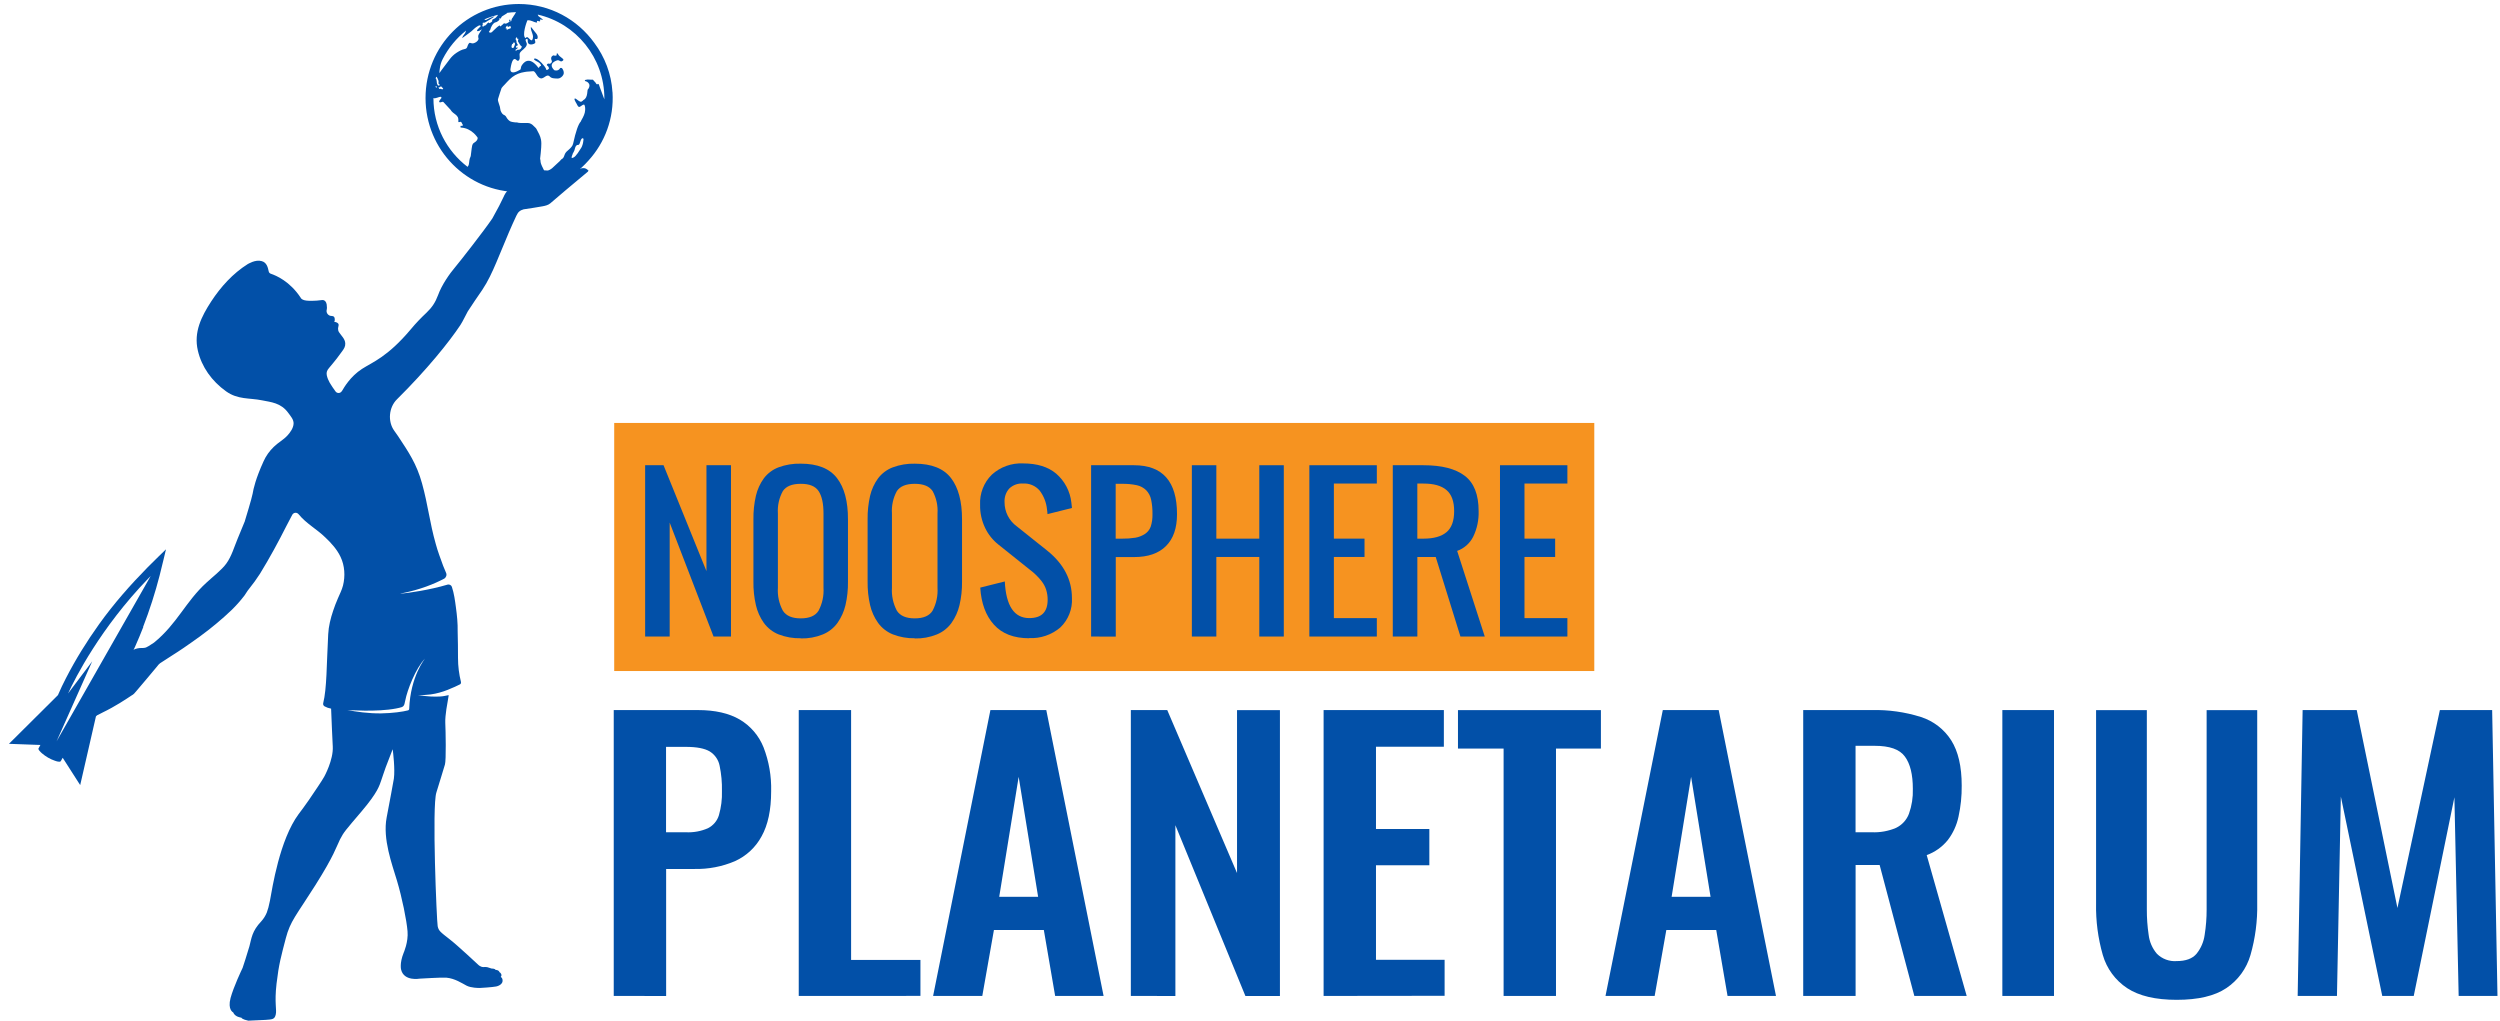
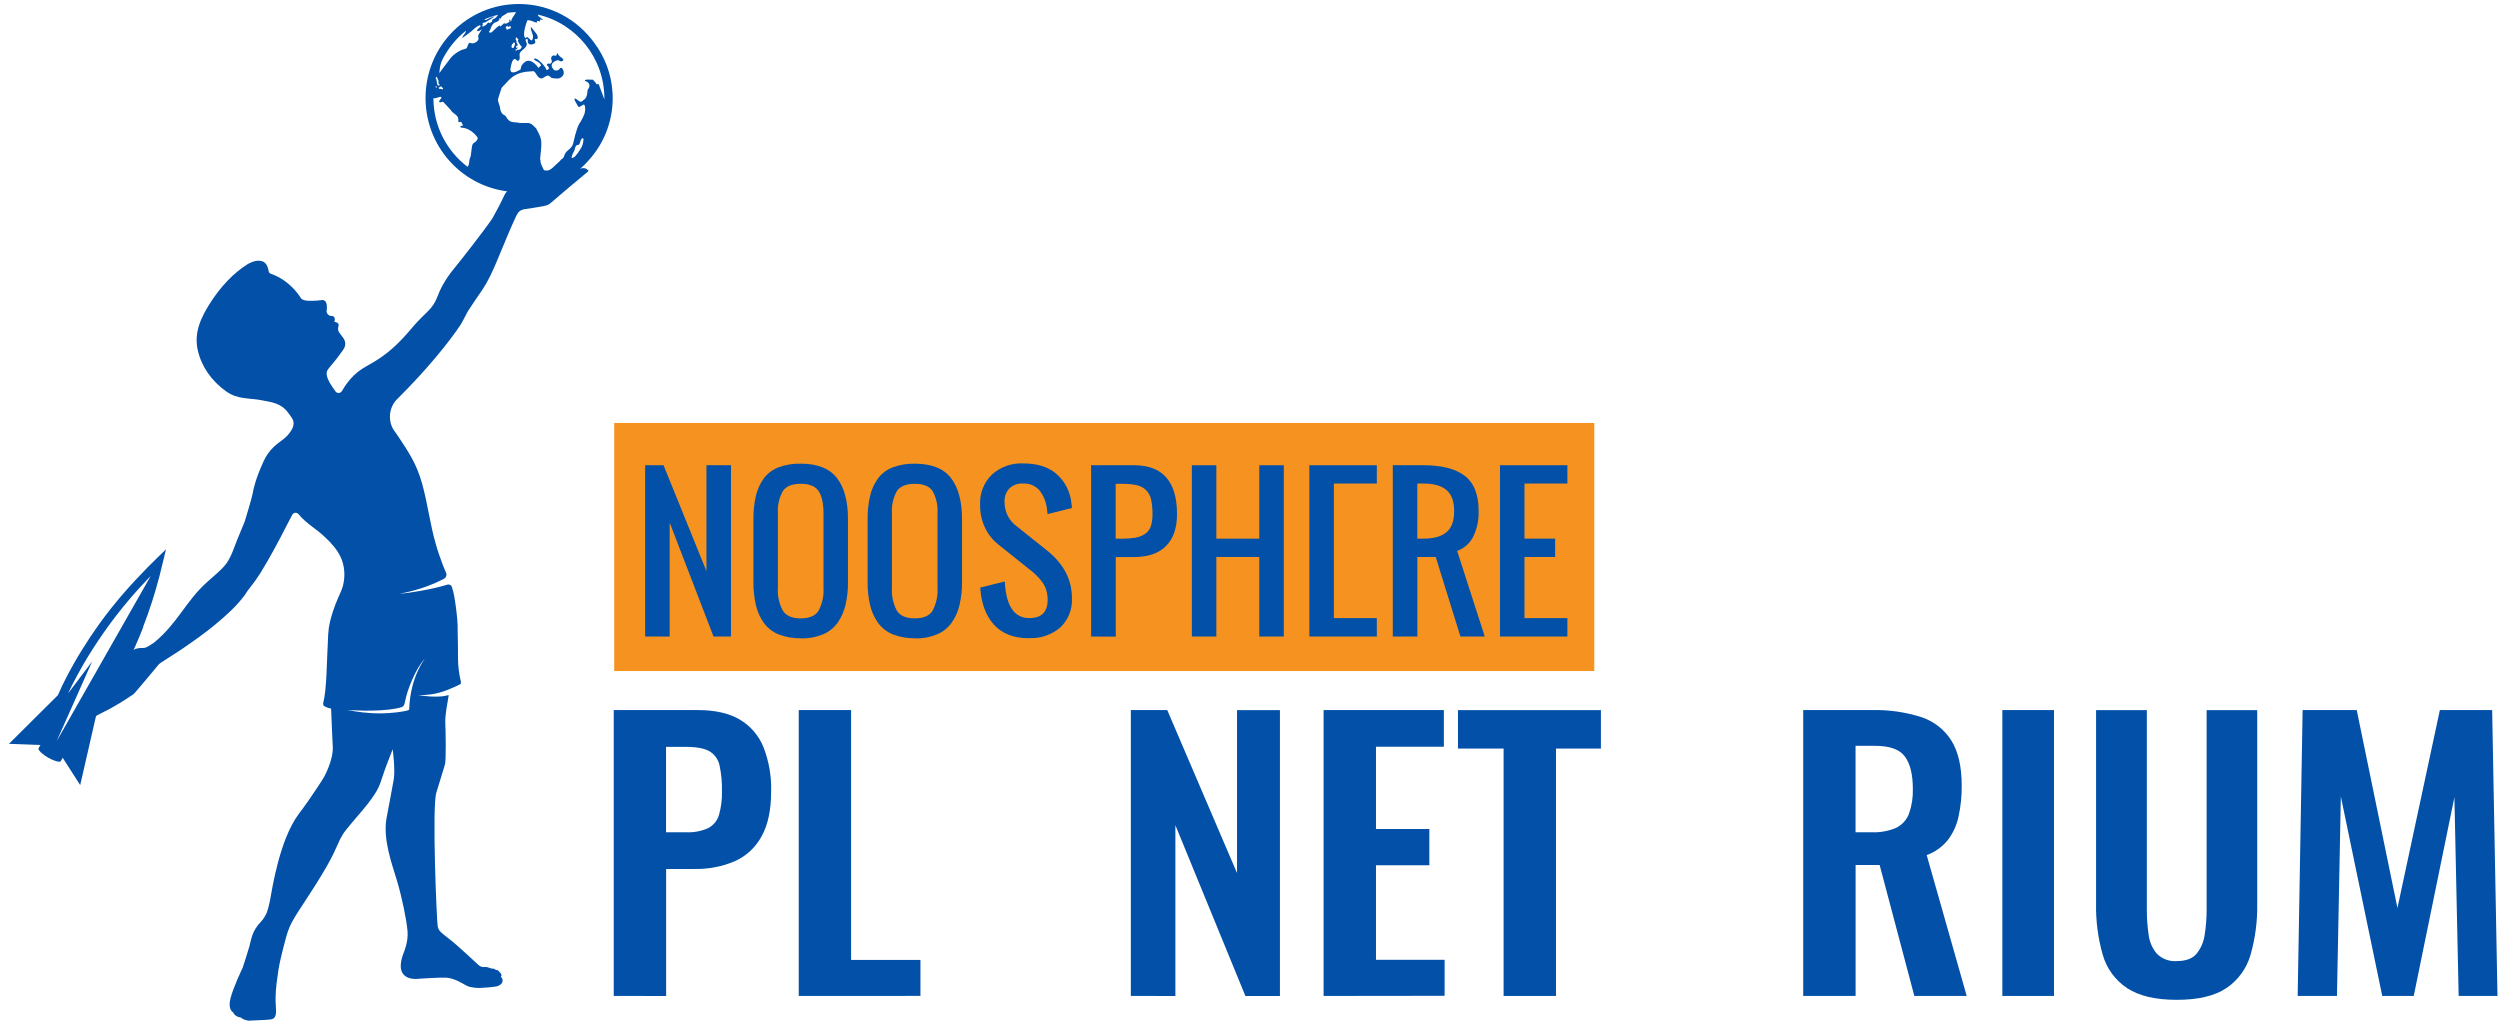
<svg xmlns="http://www.w3.org/2000/svg" width="218" height="89" viewBox="0 0 218 89" fill="none">
  <path d="M53.518 86.846V61.918H60.858C62.352 61.918 63.571 62.195 64.514 62.749C65.452 63.305 66.177 64.155 66.581 65.166C67.053 66.387 67.278 67.692 67.244 69.001C67.244 70.625 66.967 71.932 66.411 72.926C65.896 73.885 65.078 74.647 64.082 75.096C62.97 75.57 61.768 75.8 60.558 75.774H58.087V86.85L53.518 86.846ZM58.081 72.574H59.811C60.47 72.606 61.129 72.486 61.732 72.222C61.962 72.106 62.163 71.945 62.329 71.75C62.494 71.555 62.618 71.327 62.691 71.08C62.887 70.396 62.977 69.685 62.953 68.975C62.97 68.237 62.902 67.496 62.751 66.773C62.702 66.518 62.599 66.275 62.451 66.061C62.303 65.846 62.112 65.663 61.891 65.526C61.444 65.26 60.753 65.127 59.809 65.127H58.079V72.574H58.081Z" fill="#0250A8" />
  <path d="M69.65 86.846V61.918H74.216V83.704H80.262V86.842L69.65 86.846Z" fill="#0250A8" />
-   <path d="M81.367 86.846L86.364 61.918H91.236L96.233 86.846H92.009L91.022 81.094H86.671L85.656 86.846H81.367ZM87.132 78.201H90.524L88.828 67.739L87.132 78.201Z" fill="#0250A8" />
  <path d="M98.609 86.846V61.918H101.784L107.869 76.132V61.923H111.61V86.85H108.599L102.494 71.958V86.85L98.609 86.846Z" fill="#0250A8" />
  <path d="M115.418 86.846V61.918H125.905V65.114H119.986V72.287H124.639V75.45H119.986V83.696H125.97V86.833L115.418 86.846Z" fill="#0250A8" />
  <path d="M131.114 86.846V65.275H127.135V61.923H139.599V65.275H135.682V86.846H131.114Z" fill="#0250A8" />
-   <path d="M140 86.846L144.997 61.918H149.869L154.866 86.846H150.642L149.655 81.094H145.304L144.286 86.846H140ZM145.765 78.201H149.161L147.463 67.739L145.765 78.201Z" fill="#0250A8" />
  <path d="M157.24 86.846V61.919H163.224C164.671 61.882 166.116 62.086 167.498 62.52C168.595 62.869 169.535 63.593 170.151 64.565C170.758 65.531 171.061 66.842 171.061 68.503C171.072 69.415 170.977 70.323 170.782 71.214C170.625 71.956 170.305 72.656 169.844 73.259C169.363 73.853 168.728 74.304 168.009 74.566L171.495 86.844H166.929L163.905 75.429H161.808V86.844L157.24 86.846ZM161.804 72.574H163.222C163.948 72.604 164.669 72.474 165.336 72.19C165.856 71.939 166.259 71.499 166.461 70.96C166.71 70.265 166.824 69.529 166.8 68.791C166.8 67.539 166.571 66.602 166.109 65.975C165.646 65.335 164.768 65.035 163.469 65.035H161.804V72.574Z" fill="#0250A8" />
  <path d="M174.605 86.846V61.918H179.109V86.846H174.605Z" fill="#0250A8" />
  <path d="M189.81 87.185C187.962 87.185 186.524 86.846 185.491 86.168C184.459 85.488 183.706 84.462 183.364 83.275C182.946 81.816 182.748 80.302 182.778 78.785V61.923H187.204V79.307C187.2 80.043 187.254 80.779 187.361 81.509C187.432 82.123 187.683 82.702 188.084 83.17C188.308 83.393 188.576 83.565 188.87 83.674C189.166 83.784 189.479 83.831 189.795 83.807C190.598 83.807 191.179 83.595 191.538 83.168C191.924 82.689 192.169 82.114 192.248 81.507C192.364 80.779 192.42 80.043 192.418 79.305V61.921H196.829V78.785C196.859 80.302 196.661 81.816 196.243 83.275C195.904 84.457 195.155 85.483 194.129 86.168C193.12 86.846 191.68 87.185 189.81 87.185Z" fill="#0250A8" />
  <path d="M200.357 86.846L200.789 61.918H205.507L209.057 79.176L212.757 61.918H217.316L217.78 86.846H214.395L214.024 69.522L210.478 86.846H207.732L204.122 69.46L203.783 86.846H200.357Z" fill="#0250A8" />
  <path d="M139.02 36.881H53.559V58.514H139.022V36.881H139.02Z" fill="#F69320" />
  <path d="M56.256 55.506V40.568H57.861L61.603 49.803V40.568H63.742V55.506H62.221L58.396 45.571V55.506H56.256Z" fill="#0250A8" />
  <path d="M69.826 55.656C69.165 55.673 68.506 55.557 67.888 55.317C67.375 55.109 66.933 54.763 66.607 54.317C66.278 53.851 66.042 53.325 65.915 52.769C65.759 52.093 65.686 51.4 65.699 50.705V45.284C65.688 44.595 65.761 43.904 65.915 43.232C66.042 42.685 66.278 42.167 66.607 41.71C66.935 41.277 67.379 40.944 67.888 40.751C68.508 40.521 69.165 40.414 69.826 40.431C71.284 40.431 72.333 40.85 72.981 41.684C73.628 42.519 73.95 43.725 73.943 45.303V50.72C73.954 51.409 73.881 52.098 73.726 52.767C73.595 53.323 73.357 53.849 73.029 54.317C72.705 54.765 72.26 55.113 71.747 55.323C71.138 55.57 70.483 55.688 69.826 55.671V55.656ZM68.264 53.25C68.551 53.701 69.071 53.922 69.824 53.922C70.578 53.922 71.106 53.701 71.38 53.25C71.704 52.639 71.853 51.95 71.809 51.258V44.771C71.809 43.906 71.668 43.258 71.385 42.828C71.101 42.397 70.58 42.184 69.824 42.189C69.064 42.189 68.543 42.401 68.261 42.828C67.935 43.423 67.787 44.097 67.832 44.771V51.258C67.787 51.95 67.937 52.639 68.264 53.25Z" fill="#0250A8" />
  <path d="M79.77 55.656C79.113 55.671 78.461 55.553 77.849 55.315C77.336 55.107 76.894 54.761 76.568 54.315C76.237 53.849 76.001 53.323 75.872 52.767C75.718 52.091 75.645 51.398 75.655 50.703V45.286C75.645 44.597 75.72 43.906 75.872 43.234C75.999 42.687 76.237 42.167 76.568 41.712C76.896 41.279 77.34 40.946 77.849 40.753C78.463 40.526 79.115 40.416 79.77 40.433C81.232 40.433 82.283 40.852 82.927 41.687C83.571 42.522 83.893 43.728 83.889 45.305V50.722C83.898 51.411 83.825 52.1 83.668 52.77C83.537 53.325 83.301 53.853 82.97 54.319C82.646 54.767 82.202 55.117 81.689 55.325C81.079 55.572 80.425 55.69 79.768 55.673L79.77 55.656ZM78.205 53.25C78.493 53.701 79.012 53.922 79.766 53.922C80.519 53.922 81.047 53.701 81.322 53.25C81.646 52.639 81.794 51.95 81.751 51.259V44.771C81.796 44.097 81.65 43.423 81.328 42.828C81.043 42.401 80.525 42.189 79.766 42.189C79.006 42.189 78.484 42.403 78.203 42.828C77.881 43.423 77.733 44.097 77.778 44.771V51.259C77.733 51.95 77.883 52.636 78.205 53.25Z" fill="#0250A8" />
  <path d="M89.754 55.656C88.408 55.656 87.38 55.261 86.669 54.469C85.959 53.679 85.562 52.602 85.478 51.239L87.618 50.703C87.725 52.834 88.438 53.898 89.754 53.898C90.822 53.898 91.355 53.368 91.355 52.3C91.357 52.001 91.312 51.705 91.224 51.422C91.138 51.153 91.003 50.902 90.827 50.679C90.679 50.486 90.516 50.304 90.34 50.136C90.198 50.001 90 49.816 89.747 49.634L87.075 47.498C86.577 47.106 86.175 46.606 85.903 46.035C85.6 45.404 85.45 44.711 85.465 44.011C85.441 43.526 85.521 43.043 85.697 42.59C85.873 42.137 86.143 41.727 86.489 41.388C86.856 41.056 87.285 40.796 87.753 40.629C88.221 40.461 88.717 40.386 89.213 40.41C90.43 40.41 91.391 40.706 92.095 41.298C92.84 41.94 93.312 42.839 93.422 43.813C93.437 43.932 93.456 44.09 93.475 44.296L91.342 44.831C91.342 44.739 91.32 44.595 91.297 44.406C91.237 43.813 91.016 43.251 90.657 42.777C90.479 42.569 90.254 42.404 90 42.298C89.747 42.191 89.472 42.146 89.198 42.163C88.981 42.15 88.764 42.18 88.56 42.255C88.356 42.331 88.169 42.446 88.013 42.594C87.867 42.755 87.755 42.944 87.684 43.15C87.614 43.356 87.584 43.573 87.596 43.79C87.594 44.2 87.691 44.605 87.875 44.972C88.062 45.34 88.333 45.657 88.665 45.898L91.34 48.033C92.763 49.183 93.473 50.559 93.473 52.158C93.499 52.632 93.422 53.104 93.246 53.546C93.072 53.989 92.804 54.386 92.46 54.714C91.703 55.36 90.726 55.693 89.732 55.641" fill="#0250A8" />
  <path d="M95.144 55.506V40.568H98.89C101.386 40.568 102.636 41.991 102.636 44.835C102.636 46.052 102.316 46.977 101.674 47.616C101.034 48.256 100.107 48.576 98.897 48.576H97.295V55.514L95.144 55.506ZM97.284 46.971H97.819C98.218 46.977 98.615 46.949 99.01 46.887C99.302 46.835 99.579 46.726 99.828 46.567C100.064 46.415 100.244 46.191 100.341 45.927C100.453 45.578 100.506 45.211 100.496 44.844C100.504 44.414 100.465 43.985 100.377 43.565C100.313 43.258 100.165 42.976 99.948 42.749C99.725 42.53 99.444 42.38 99.137 42.311C98.703 42.221 98.263 42.18 97.821 42.189H97.287V46.971H97.284Z" fill="#0250A8" />
  <path d="M103.93 55.506V40.568H106.065V46.97H109.811V40.568H111.947V55.506H109.811V48.567H106.065V55.506H103.93Z" fill="#0250A8" />
-   <path d="M114.176 55.506V40.568H120.059V42.165H116.314V46.968H118.986V48.567H116.314V53.9H120.059V55.506H114.176Z" fill="#0250A8" />
+   <path d="M114.176 55.506V40.568H120.059V42.165H116.314V46.968H118.986H116.314V53.9H120.059V55.506H114.176Z" fill="#0250A8" />
  <path d="M121.451 55.506V40.568H124.128C125.72 40.568 126.92 40.875 127.727 41.491C128.534 42.107 128.938 43.133 128.936 44.569C128.961 45.342 128.8 46.11 128.461 46.805C128.172 47.38 127.671 47.822 127.064 48.039L129.472 55.508H127.35L125.195 48.569H123.593V55.508L121.451 55.506ZM123.591 46.97H124.13C125.016 46.97 125.686 46.782 126.132 46.408C126.579 46.035 126.802 45.421 126.802 44.571C126.802 43.721 126.579 43.107 126.132 42.73C125.688 42.352 125.019 42.167 124.13 42.167H123.591V46.97Z" fill="#0250A8" />
  <path d="M130.799 55.506V40.568H136.676V42.165H132.935V46.968H135.609V48.567H132.935V53.9H136.676V55.506H130.799Z" fill="#0250A8" />
  <path d="M53.408 8.047C53.314 6.442 52.733 4.96 51.825 3.742C50.344 1.69 47.952 0.349 45.241 0.349C40.741 0.349 37.107 4.014 37.107 8.549C37.107 13.083 40.76 16.748 45.241 16.748C47.663 16.748 49.832 15.684 51.32 13.995C52.736 12.44 53.553 10.337 53.412 8.043H53.408V8.047ZM44.755 1.468C44.671 1.571 44.626 1.636 44.618 1.671C44.603 1.732 44.603 1.793 44.576 1.839C44.546 1.881 44.512 1.881 44.512 1.854C44.497 1.812 44.527 1.759 44.481 1.716C44.451 1.686 44.402 1.747 44.402 1.747C44.371 1.808 44.444 1.828 44.444 1.87C44.444 1.87 44.197 2.103 44.03 2.057C43.969 2.015 43.95 2.015 43.919 2.057C43.889 2.088 43.889 2.099 43.673 2.276C43.642 2.291 43.631 2.306 43.616 2.306C43.616 2.306 43.616 2.291 43.6 2.264C43.6 2.203 43.559 2.142 43.046 2.651C42.849 2.854 42.815 2.885 42.663 2.819C42.621 2.804 42.632 2.777 42.632 2.777C42.663 2.697 42.742 2.639 42.769 2.544C42.769 2.463 42.966 2 43.202 1.95C43.399 1.919 43.57 1.701 43.57 1.701C43.57 1.701 43.57 1.686 43.555 1.686C43.54 1.686 43.54 1.686 43.525 1.671C43.525 1.628 43.555 1.609 43.566 1.59C43.585 1.59 43.604 1.605 43.623 1.632C43.703 1.59 43.718 1.479 43.775 1.429C43.897 1.333 44.052 1.276 44.174 1.18C44.204 1.165 44.216 1.138 44.235 1.119H44.227C44.481 1.085 44.74 1.065 44.998 1.058C44.918 1.196 44.842 1.341 44.743 1.464H44.751L44.755 1.468ZM44.907 3.846C44.907 3.846 44.892 3.942 44.827 4.079C44.785 4.233 44.637 4.202 44.611 4.122C44.58 4.06 44.652 3.857 44.652 3.857C44.667 3.827 44.717 3.827 44.732 3.815C44.762 3.785 44.747 3.735 44.774 3.719C44.793 3.7 44.819 3.7 44.842 3.708C44.899 3.727 44.914 3.796 44.892 3.846H44.899H44.907ZM44.181 2.459C44.151 2.475 44.087 2.49 44.087 2.444C44.087 2.413 44.181 2.276 44.181 2.276C44.181 2.26 44.212 2.26 44.212 2.245C44.227 2.245 44.242 2.23 44.242 2.23C44.273 2.352 44.273 2.368 44.364 2.325C44.474 2.264 44.485 2.264 44.5 2.283C44.542 2.314 44.561 2.394 44.542 2.436C44.512 2.498 44.447 2.498 44.447 2.498C44.417 2.498 44.349 2.525 44.25 2.578C44.17 2.609 44.17 2.578 44.17 2.482C44.189 2.463 44.189 2.459 44.17 2.467L44.178 2.459H44.181ZM42.074 2.027C42.074 2.027 42.116 1.973 42.123 1.969C42.131 1.969 42.154 1.977 42.161 1.981H42.23C42.336 1.954 42.439 1.87 42.53 1.816C42.602 1.785 42.792 1.667 43.103 1.456C43.168 1.399 42.871 1.487 42.67 1.594C42.393 1.732 42.382 1.774 42.272 1.716C42.256 1.716 42.252 1.686 42.237 1.69C42.606 1.525 42.993 1.399 43.388 1.295C43.403 1.295 43.414 1.303 43.422 1.303C43.342 1.441 43.221 1.552 43.221 1.552C43.126 1.632 43.004 1.663 42.913 1.739C42.944 1.873 42.944 1.877 42.701 2.015C42.689 2.023 42.663 2.027 42.655 2.004C42.644 1.973 42.629 1.946 42.617 1.958C42.48 2 42.442 2.134 42.336 2.211C42.298 2.241 42.26 2.241 42.215 2.245H42.199C42.199 2.245 42.184 2.268 42.18 2.283C42.169 2.325 42.135 2.322 42.093 2.322C42.086 2.283 42.055 2.241 42.059 2.199C42.066 2.157 42.105 2.119 42.139 2.088C42.116 2.076 42.063 2.061 42.082 2.046V2.027H42.074ZM45.108 4.125C45.108 4.125 45.07 4.141 45.059 4.148C45.059 4.148 45.051 4.156 45.047 4.156H44.998C44.998 4.156 44.99 4.114 44.99 4.102C44.99 4.068 45.013 4.03 45.032 4.007C45.055 3.984 45.078 3.976 45.112 3.976C45.146 3.976 45.142 3.945 45.142 3.945C45.157 3.884 45.142 3.85 45.085 3.792C45.043 3.75 45.043 3.731 45.043 3.639C45.043 3.601 45.036 3.562 45.021 3.528C45.013 3.513 45.009 3.497 44.998 3.49C44.986 3.478 44.975 3.467 44.968 3.451C44.96 3.428 44.96 3.402 44.968 3.371C44.975 3.344 44.983 3.329 44.994 3.31C45.005 3.294 45.017 3.279 45.028 3.271C45.028 3.271 45.04 3.256 45.043 3.256H45.078C45.078 3.256 45.093 3.287 45.093 3.294C45.093 3.321 45.093 3.344 45.081 3.375C45.104 3.386 45.123 3.375 45.142 3.367C45.169 3.359 45.18 3.367 45.191 3.386C45.233 3.467 45.127 3.539 45.176 3.62C45.393 4.007 45.438 4.007 45.453 4.022C45.469 4.022 45.495 4.022 45.495 4.053C45.495 4.053 45.511 4.068 45.495 4.083C45.488 4.091 45.488 4.11 45.484 4.122C45.476 4.141 45.469 4.156 45.461 4.171C45.438 4.21 45.412 4.256 45.37 4.286C45.347 4.305 45.328 4.317 45.298 4.325C45.279 4.332 45.26 4.332 45.241 4.336H45.203L45.119 4.347H45.104C45.104 4.347 45.089 4.359 45.081 4.367C45.074 4.374 45.062 4.382 45.055 4.39C45.043 4.397 45.032 4.409 45.017 4.413C44.994 4.42 44.971 4.413 44.945 4.393V4.363C44.945 4.363 44.956 4.344 44.964 4.332C44.99 4.302 45.032 4.286 45.066 4.259C45.104 4.236 45.135 4.217 45.135 4.164C45.135 4.152 45.135 4.145 45.127 4.137C45.119 4.129 45.112 4.125 45.104 4.125H45.108ZM49.93 13.424C49.972 13.328 50.041 13.236 50.082 13.133C50.124 13.01 50.139 12.884 50.204 12.761C50.219 12.719 50.264 12.7 50.325 12.639C50.42 12.654 50.523 12.669 50.602 12.348C50.618 12.306 50.663 12.099 50.788 12.057C50.868 12.041 50.868 12.087 50.883 12.152C50.868 12.275 50.842 12.524 50.788 12.65C50.747 12.788 50.709 12.853 50.667 12.915C50.204 13.661 50.082 13.738 49.851 13.784V13.742C49.851 13.742 49.82 13.7 49.93 13.451V13.432V13.424ZM52.687 8.61C52.645 8.53 52.623 8.457 52.592 8.376C52.531 8.204 52.463 8.028 52.398 7.856C52.364 7.767 52.334 7.683 52.3 7.595C52.269 7.515 52.254 7.434 52.212 7.358C52.197 7.323 52.121 7.289 52.102 7.339C52.102 7.346 52.095 7.354 52.091 7.358H52.076C52 7.358 51.954 7.224 51.909 7.174C51.871 7.132 51.821 7.086 51.783 7.047C51.761 7.024 51.745 7.002 51.73 6.975C51.704 6.944 51.692 6.948 51.65 6.948H51.578C51.476 6.948 51.381 6.936 51.282 6.936C51.237 6.936 51.18 6.936 51.134 6.952C51.1 6.952 51.032 6.963 51.013 6.99C50.986 7.017 50.997 7.063 51.035 7.074C51.089 7.09 51.153 7.109 51.199 7.136C51.271 7.178 51.331 7.243 51.37 7.319C51.449 7.492 51.37 7.683 51.252 7.81L51.237 7.852C51.237 7.894 51.221 7.963 51.221 7.99C51.202 8.204 51.168 8.464 51.009 8.629C50.971 8.667 50.925 8.69 50.88 8.721C50.872 8.721 50.864 8.729 50.861 8.733C50.838 8.748 50.827 8.775 50.807 8.794C50.777 8.821 50.739 8.844 50.701 8.863C50.614 8.897 50.519 8.828 50.447 8.782C50.367 8.736 50.303 8.664 50.223 8.618C50.2 8.602 50.181 8.591 50.154 8.587C49.983 8.572 50.234 8.966 50.268 9.024C50.318 9.108 50.378 9.276 50.469 9.319C50.538 9.353 50.637 9.269 50.694 9.227C50.731 9.196 50.777 9.173 50.819 9.146C50.846 9.135 50.933 9.104 50.952 9.135C51.024 9.242 51.035 9.441 51.024 9.61C51.016 9.755 50.982 9.893 50.925 10.031C50.868 10.184 50.785 10.329 50.701 10.471L50.659 10.567L50.644 10.598C50.428 10.827 50.208 11.463 49.98 12.509C49.953 12.631 49.911 12.716 49.832 12.811C49.779 12.884 49.71 12.945 49.642 13.01C49.478 13.156 49.3 13.278 49.232 13.497C49.186 13.642 49.133 13.807 48.981 13.876C48.928 13.899 48.86 14.006 48.814 14.048C48.742 14.117 48.67 14.182 48.594 14.251C48.442 14.378 48.309 14.531 48.157 14.657C48.047 14.749 47.865 14.872 47.72 14.872C47.682 14.872 47.645 14.864 47.61 14.86H47.474C47.42 14.841 47.371 14.718 47.352 14.672C47.318 14.615 47.288 14.55 47.261 14.489C47.223 14.397 47.181 14.305 47.155 14.209C47.128 14.121 47.139 14.041 47.124 13.953C47.113 13.91 47.094 13.868 47.098 13.826C47.098 13.776 47.113 13.711 47.117 13.661C47.128 13.554 47.139 13.455 47.151 13.351C47.17 13.187 47.185 13.018 47.193 12.853C47.208 12.631 47.215 12.409 47.177 12.187C47.12 11.85 46.938 11.547 46.782 11.252C46.737 11.157 46.615 11.072 46.543 10.992C46.407 10.839 46.224 10.724 46.012 10.724C45.499 10.736 45.214 10.724 45.15 10.693C45.104 10.667 44.998 10.678 44.941 10.674C44.888 10.674 44.823 10.663 44.77 10.651C44.687 10.64 44.607 10.624 44.531 10.598C44.402 10.548 44.261 10.399 44.193 10.284C44.136 10.176 44.105 10.115 43.995 10.046C43.927 10.008 43.87 9.996 43.813 9.927C43.745 9.843 43.688 9.751 43.654 9.652C43.616 9.544 43.62 9.43 43.593 9.319C43.566 9.207 43.517 9.093 43.483 8.978C43.452 8.882 43.395 8.725 43.43 8.625C43.43 8.625 43.707 7.725 43.737 7.679C43.809 7.572 43.908 7.476 43.995 7.388C44.075 7.3 44.151 7.216 44.235 7.128C44.371 6.982 44.516 6.844 44.675 6.718C44.994 6.473 45.355 6.339 45.75 6.278C45.875 6.255 46.004 6.239 46.129 6.236C46.198 6.228 46.27 6.224 46.338 6.22C46.395 6.22 46.505 6.193 46.559 6.22C46.566 6.22 46.578 6.232 46.585 6.239C46.786 6.416 46.843 6.737 47.124 6.825C47.432 6.921 47.663 6.389 47.941 6.672C48.009 6.741 48.07 6.787 48.165 6.806C48.248 6.829 48.336 6.833 48.423 6.841C48.548 6.848 48.7 6.867 48.822 6.806C48.985 6.722 49.144 6.573 49.16 6.381C49.171 6.243 49.118 6.105 49.038 5.99C49.015 5.956 49.004 5.933 48.958 5.922H48.871C48.871 5.922 48.856 5.922 48.852 5.929C48.852 5.929 48.844 5.937 48.841 5.944C48.734 6.132 48.544 6.193 48.339 6.124C47.694 5.504 48.601 5.255 48.601 5.255C48.727 5.224 48.799 5.324 48.913 5.355H48.935C48.992 5.355 49.152 5.27 49.129 5.194C49.114 5.152 49.061 5.11 49.027 5.079C48.955 5.018 48.875 4.956 48.799 4.895C48.723 4.838 48.681 4.765 48.639 4.677C48.639 4.677 48.636 4.665 48.628 4.662H48.548C48.548 4.662 48.548 4.669 48.548 4.673C48.541 4.723 48.537 4.776 48.537 4.826C48.453 4.868 48.37 4.868 48.275 4.826C48.275 4.826 47.918 4.907 48.123 5.324C48.123 5.404 48.138 5.447 47.971 5.558C47.944 5.577 47.842 5.531 47.8 5.542C47.739 5.558 47.698 5.596 47.682 5.661V5.676C47.682 5.703 47.777 5.749 47.796 5.78C47.815 5.81 47.895 5.948 47.865 5.983C47.796 6.067 47.751 6.098 47.648 6.105C47.66 6.105 47.584 5.944 47.58 5.933C47.542 5.86 47.489 5.795 47.439 5.73C47.318 5.569 47.174 5.416 47.018 5.29C46.908 5.202 46.737 5.064 46.585 5.113C46.585 5.129 46.57 5.156 46.57 5.175C46.57 5.213 46.691 5.286 46.722 5.301C46.786 5.339 46.851 5.37 46.915 5.408C47.037 5.477 47.162 5.585 47.181 5.726C47.181 5.734 47.181 5.738 47.166 5.742C47.132 5.749 47.063 5.791 47.06 5.799C47.029 5.833 47.014 5.876 46.984 5.914C46.984 5.922 46.957 5.922 46.95 5.914C46.11 4.776 45.602 5.523 45.476 5.742C45.419 5.841 45.431 5.952 45.4 6.025C45.397 6.036 45.393 6.048 45.385 6.056C45.374 6.067 45.362 6.075 45.347 6.082C45.157 6.193 44.584 6.527 44.508 6.113V6.029C44.63 5.224 44.812 4.976 45.055 5.251C45.081 5.278 45.127 5.301 45.169 5.309C45.176 5.309 45.207 5.301 45.211 5.293C45.442 5.09 45.211 4.792 45.359 4.577C45.526 4.344 45.837 4.217 45.928 3.926C45.962 3.819 45.913 3.723 45.871 3.635C45.852 3.593 45.833 3.539 45.833 3.493C45.833 3.409 45.894 3.413 45.962 3.39H45.974C45.974 3.39 45.981 3.39 45.985 3.398C46.046 3.467 46.004 3.578 46.023 3.662C46.042 3.758 46.099 3.83 46.19 3.865C46.334 3.907 46.532 3.857 46.646 3.769C46.653 3.769 46.661 3.758 46.665 3.75C46.714 3.681 46.638 3.509 46.631 3.436C46.627 3.405 46.691 3.39 46.714 3.394L46.771 3.405H46.821C46.866 3.39 46.885 3.294 46.889 3.256C46.889 3.199 46.874 3.133 46.855 3.08C46.801 2.957 46.71 2.862 46.631 2.762L46.403 2.471C46.403 2.471 46.289 2.356 46.293 2.333C46.228 2.735 46.661 3.095 46.388 3.513C46.372 3.536 46.274 3.482 46.262 3.474C46.224 3.451 46.19 3.421 46.156 3.382C46.11 3.336 46.004 3.202 45.921 3.245C45.909 3.252 45.818 3.329 45.814 3.325C45.507 3.076 45.909 1.958 45.981 1.785C45.996 1.785 45.996 1.77 46.012 1.77C46.289 1.739 46.52 1.923 46.779 1.973C46.794 1.958 46.821 1.942 46.843 1.931C46.828 1.916 46.813 1.889 46.813 1.87C46.828 1.828 46.843 1.828 46.843 1.828C46.813 1.797 46.98 1.858 47.09 1.87C47.09 1.854 47.105 1.828 47.105 1.789C47.09 1.774 47.075 1.747 47.075 1.728C47.09 1.713 47.117 1.697 47.139 1.697C47.242 1.728 47.31 1.732 47.356 1.713C47.219 1.602 46.972 1.422 46.972 1.422C46.923 1.379 46.904 1.318 46.893 1.272C50.215 2.03 52.702 5.018 52.702 8.595C52.702 8.614 52.702 8.629 52.699 8.648L52.672 8.633H52.679L52.687 8.61ZM40.646 2.647C40.646 2.647 40.616 2.739 40.608 2.766C40.593 2.804 40.574 2.85 40.559 2.885C40.51 2.976 40.438 3.045 40.38 3.133C40.373 3.145 40.293 3.313 40.297 3.313C40.335 3.313 40.392 3.26 40.419 3.237C40.506 3.179 40.586 3.114 40.669 3.057C40.821 2.942 40.977 2.839 41.125 2.712C41.269 2.59 41.383 2.459 41.539 2.356C41.63 2.302 41.763 2.191 41.873 2.211H41.884C41.884 2.211 41.884 2.218 41.892 2.222L41.903 2.253C41.903 2.253 41.911 2.276 41.911 2.287C41.911 2.322 41.835 2.371 41.812 2.394C41.774 2.433 41.74 2.475 41.698 2.513C41.668 2.548 41.596 2.613 41.596 2.655C41.596 2.674 41.607 2.693 41.622 2.708C41.656 2.747 41.793 2.685 41.827 2.67C41.896 2.632 41.953 2.586 42.021 2.555C41.926 2.724 41.789 2.9 41.713 3.068C41.694 3.164 41.694 3.237 41.713 3.302C41.824 3.536 41.33 3.861 41.113 3.769C41.011 3.727 40.946 3.723 40.916 3.754C40.806 3.865 40.779 4.003 40.73 4.125C40.688 4.221 40.608 4.263 40.513 4.279C40.267 4.321 40.02 4.466 39.803 4.608C39.572 4.761 39.37 4.953 39.215 5.167C38.353 6.301 38.353 6.32 38.319 6.377C38.311 6.239 38.334 6.102 38.353 5.967C38.387 5.68 38.474 5.397 38.611 5.136C39.108 4.171 39.803 3.325 40.65 2.659V2.643H40.643L40.646 2.647ZM38.068 7.04C38.068 7.009 38.068 6.944 38.026 6.871C38.015 6.86 38.011 6.86 37.985 6.871L38.026 6.703H38.072C38.133 6.799 38.167 6.841 38.239 7.047C38.25 7.078 38.25 7.132 38.239 7.201C38.224 7.296 38.239 7.312 38.334 7.369L38.349 7.384L38.334 7.427C38.334 7.427 38.334 7.442 38.319 7.442C38.303 7.457 38.239 7.473 38.197 7.457C38.167 7.415 38.155 7.362 38.117 7.335C38.102 7.304 38.076 7.101 38.076 7.044H38.068V7.04ZM38.099 7.641H38.057C38.057 7.641 38.026 7.61 37.992 7.599V7.503C37.992 7.503 38.023 7.488 38.034 7.488C38.064 7.503 38.076 7.568 38.076 7.568C38.106 7.599 38.091 7.61 38.091 7.649L38.099 7.641ZM38.345 7.603C38.345 7.603 38.364 7.591 38.372 7.584C38.387 7.572 38.402 7.553 38.414 7.545C38.452 7.522 38.459 7.553 38.497 7.553C38.497 7.553 38.543 7.61 38.55 7.622C38.588 7.66 38.717 7.741 38.592 7.783C38.535 7.806 38.471 7.744 38.414 7.744C38.38 7.744 38.334 7.775 38.3 7.744C38.292 7.737 38.228 7.618 38.247 7.618C38.281 7.618 38.307 7.618 38.342 7.603H38.345ZM37.779 8.549C37.878 8.602 38.015 8.549 38.114 8.522C38.167 8.503 38.452 8.392 38.482 8.468C38.52 8.553 38.448 8.606 38.395 8.671C38.357 8.713 38.258 8.844 38.311 8.901C38.402 8.993 38.554 8.817 38.668 8.901L39.298 9.583C39.329 9.617 39.344 9.667 39.378 9.701C39.412 9.74 39.45 9.778 39.492 9.813C39.572 9.881 39.655 9.935 39.735 10C39.815 10.062 39.883 10.138 39.929 10.23C39.967 10.314 39.971 10.402 39.971 10.494C39.971 10.533 39.955 10.594 39.971 10.628C39.986 10.682 40.103 10.628 40.145 10.621H40.172C40.172 10.621 40.191 10.621 40.198 10.632C40.217 10.644 40.233 10.663 40.248 10.678C40.274 10.713 40.286 10.758 40.305 10.801C40.324 10.839 40.388 10.862 40.335 10.965C40.316 11.011 40.16 10.927 40.157 11.004V11.088C40.168 11.134 40.194 11.126 40.248 11.13C40.65 11.157 41.022 11.344 41.318 11.616C41.41 11.701 41.489 11.789 41.565 11.888C41.596 11.927 41.641 11.98 41.656 12.026L41.641 12.107C41.626 12.168 41.599 12.294 41.318 12.466C41.159 12.566 41.159 12.792 41.129 12.957C41.11 13.079 41.094 13.206 41.083 13.328C41.072 13.424 41.068 13.516 41.049 13.608C41.03 13.688 40.984 13.753 40.962 13.83C40.927 13.949 40.923 14.067 40.905 14.19C40.893 14.259 40.889 14.328 40.867 14.397C40.867 14.412 40.776 14.55 40.772 14.55C38.972 13.179 37.795 11.011 37.795 8.564L37.783 8.556L37.779 8.549Z" fill="#0250A8" />
  <path d="M12.48 54.663C13.046 53.204 13.528 51.702 13.919 50.186C14.113 49.439 14.47 47.907 14.474 47.9C14.462 47.911 13.395 48.941 12.89 49.454C11.368 51.002 9.929 52.633 8.649 54.418C7.571 55.923 6.587 57.508 5.74 59.159C5.512 59.603 5.288 60.063 5.091 60.526C5.068 60.576 5.057 60.603 5.057 60.61C5.007 60.664 0.781 64.861 0.781 64.861L3.523 64.961C3.523 64.961 3.352 65.26 3.352 65.275C3.352 65.29 3.344 65.302 3.352 65.317C3.363 65.363 3.394 65.417 3.451 65.482C3.515 65.558 3.587 65.624 3.659 65.689C3.99 65.972 4.37 66.194 4.776 66.332C4.863 66.363 4.95 66.393 5.042 66.409C5.102 66.416 5.254 66.447 5.296 66.378L5.467 66.079L6.993 68.461C6.993 68.461 8.231 63.038 8.364 62.479C8.425 62.399 8.611 62.139 8.888 61.725C9.53 60.752 10.661 58.902 11.781 56.386C12.036 55.823 12.268 55.249 12.495 54.674H12.476L12.48 54.663ZM4.909 64.697L8.041 57.669L5.934 60.472C6.553 59.132 8.755 54.766 12.917 50.458C12.993 50.381 13.145 50.22 13.145 50.22L4.905 64.693H4.913L4.909 64.697Z" fill="#0250A8" />
  <path d="M51.307 14.875C51.178 14.73 51.029 14.646 50.836 14.661C50.38 14.691 49.978 15.005 49.624 15.247C48.804 15.783 47.684 16.143 46.974 16.258C46.583 16.327 46.23 16.288 46.101 16.258C45.858 16.189 45.679 16.174 45.486 16.158C44.419 16.128 44.035 16.874 43.921 17.154C43.743 17.548 43.359 18.295 42.934 19.046C42.159 20.187 40.075 22.841 39.687 23.301C39.217 23.852 38.522 24.833 38.195 25.744C37.967 26.364 37.663 26.82 37.193 27.265C36.71 27.72 36.255 28.191 35.833 28.701C33.779 31.144 32.492 31.569 31.565 32.17C30.532 32.837 29.967 33.848 29.853 34.043C29.838 34.074 29.807 34.112 29.769 34.158C29.625 34.319 29.378 34.303 29.253 34.127C29.074 33.882 28.911 33.641 28.752 33.377C28.638 33.178 28.539 32.94 28.493 32.71C28.448 32.45 28.524 32.289 28.691 32.09C28.934 31.814 29.128 31.554 29.367 31.263C29.545 31.033 29.674 30.853 29.849 30.612C29.993 30.413 30.122 30.217 30.107 29.945C30.092 29.551 29.765 29.279 29.56 28.965C29.492 28.865 29.477 28.75 29.477 28.636C29.492 28.436 29.621 28.276 29.409 28.145C29.378 28.13 29.264 28.061 29.15 28.076C29.15 28.076 29.219 27.962 29.181 27.747C29.166 27.663 29.112 27.586 29.021 27.567C28.953 27.552 28.877 27.552 28.793 27.536C28.566 27.467 28.436 27.241 28.486 27.027C28.516 26.912 28.516 26.747 28.486 26.541C28.402 26.1 28.079 26.165 28.079 26.165C28.079 26.165 27.32 26.28 26.705 26.211C26.413 26.181 26.268 26.05 26.238 25.997C26.238 25.982 26.223 25.982 26.223 25.966C25.27 24.518 24.07 24.028 23.641 23.879C23.527 23.848 23.443 23.764 23.428 23.649C23.36 23.339 23.268 22.883 22.813 22.768C22.266 22.608 21.617 23.029 21.602 23.029C20.307 23.841 19.247 25.016 18.416 26.288C17.558 27.609 16.882 28.961 17.25 30.558C17.577 31.994 18.48 33.246 19.718 34.127C20.751 34.863 21.738 34.683 22.851 34.909C23.61 35.069 24.499 35.108 25.148 36.019C25.346 36.295 25.619 36.586 25.6 36.946C25.585 37.321 25.308 37.712 25.068 37.972C24.711 38.363 24.248 38.593 23.872 38.968C23.5 39.328 23.196 39.749 22.984 40.224C22.293 41.741 22.095 42.637 22.031 43.043C21.962 43.438 21.4 45.276 21.355 45.421V45.437C21.142 45.946 20.933 46.448 20.724 46.968C20.432 47.666 20.193 48.516 19.737 49.14C19.331 49.707 18.492 50.346 17.991 50.817C16.183 52.464 15.454 54.387 13.434 56.033C13.107 56.248 12.788 56.474 12.614 56.489C12.53 56.505 12.454 56.505 12.34 56.505C11.854 56.505 11.437 56.684 10.89 57.221C10.822 57.286 10.776 57.351 10.73 57.416C10.647 57.546 10.487 57.791 10.085 58.052C9.713 58.282 9.409 58.672 9.295 59.013C9.196 59.308 9.265 59.407 9.325 59.465C9.371 59.511 9.439 59.549 9.584 59.496C9.371 59.725 9.147 59.971 8.988 60.208C8.775 60.537 8.809 60.407 8.426 60.775C8.213 61.005 8.034 61.135 7.924 61.28C7.81 61.426 7.681 61.556 7.712 61.816C7.712 61.816 7.552 61.962 7.681 62.238C7.681 62.238 7.78 62.398 7.879 62.337C7.924 62.307 7.993 62.238 8.057 62.176C8.126 62.111 8.186 62.111 8.171 62.176C8.171 62.291 8.255 62.437 8.429 62.391C8.429 62.391 8.657 62.291 8.915 62.146C10.062 61.594 10.985 60.97 11.497 60.629C11.611 60.583 11.79 60.399 11.87 60.285C12.029 60.089 13.487 58.393 13.711 58.098C13.78 57.998 13.855 57.918 13.954 57.837C14.63 57.382 15.348 56.956 16.008 56.501C16.996 55.819 17.979 55.13 18.902 54.348C19.84 53.552 20.565 52.916 21.324 51.92C21.453 51.74 21.567 51.526 21.715 51.353C22.057 50.928 22.376 50.488 22.669 50.032C23.512 48.661 24.267 47.263 24.996 45.823C25.027 45.758 25.289 45.272 25.482 44.897C25.596 44.682 25.873 44.651 26.029 44.831L26.044 44.847C26.705 45.659 27.624 46.137 28.372 46.869C28.888 47.355 29.39 47.911 29.697 48.562C30.065 49.335 30.115 50.235 29.91 51.059C29.807 51.457 29.625 51.802 29.465 52.177C29.306 52.552 29.169 52.893 29.048 53.265C28.828 53.919 28.653 54.613 28.619 55.31C28.474 58.014 28.505 60.016 28.182 61.322C28.152 61.422 28.212 61.552 28.311 61.598C28.509 61.698 28.619 61.744 28.873 61.793V61.809C28.919 63.065 28.987 64.482 29.017 65.087C29.086 66.263 28.273 67.726 28.273 67.726C28.095 68.055 27.43 69.032 26.933 69.763C26.656 70.173 26.158 70.839 26.044 70.985C24.381 73.233 23.747 77.423 23.538 78.549C23.455 78.989 23.36 79.314 23.265 79.575C23.151 79.851 22.991 80.111 22.782 80.341C21.962 81.206 21.939 81.808 21.75 82.512C21.552 83.194 21.203 84.274 21.154 84.404L21.138 84.435C21.07 84.58 20.379 86.028 20.105 87.024C19.832 88.065 20.333 88.28 20.333 88.28C20.493 88.69 21.043 88.74 21.043 88.74C21.142 88.9 21.529 88.969 21.64 89H21.723L23.143 88.935C23.739 88.889 23.948 88.904 24.047 88.46C24.146 88.023 23.918 87.48 24.115 85.771C24.313 84.063 24.522 83.355 24.92 81.823C25.323 80.291 25.809 79.866 27.487 77.208C29.166 74.55 29.329 73.834 29.655 73.183C29.997 72.532 30.088 72.448 31.531 70.751C32.966 69.058 33.08 68.503 33.244 68.047C33.342 67.768 33.502 67.266 33.635 66.906C33.718 66.676 34.155 65.554 34.231 65.359C34.231 65.344 34.246 65.359 34.246 65.359C34.276 65.604 34.459 67.067 34.345 67.902C34.33 68.032 33.954 70.039 33.715 71.291C33.358 73.164 34.185 75.351 34.618 76.802C35.055 78.254 35.461 80.257 35.537 81.203C35.621 82.148 35.195 83.094 35.195 83.094C34.823 84.021 34.979 84.561 34.979 84.561C35.237 85.588 36.585 85.339 36.585 85.339C36.585 85.339 38.552 85.22 38.909 85.251C39.668 85.316 40.291 85.745 40.69 85.951C41.081 86.151 41.723 86.151 41.821 86.151H41.837C41.95 86.151 42.953 86.082 43.272 86.02C43.644 85.936 43.807 85.725 43.822 85.565C43.853 85.27 43.663 85.189 43.663 85.189C43.663 85.189 43.727 85.124 43.727 85.028C43.712 84.848 43.549 84.768 43.549 84.768C43.504 84.588 43.257 84.573 43.207 84.573C43.177 84.473 42.964 84.458 42.865 84.458C42.509 84.328 42.429 84.328 42.414 84.328C42.33 84.328 42.254 84.312 42.171 84.328C41.913 84.343 41.704 84.129 41.704 84.129C41.704 84.129 39.896 82.436 39.236 81.926C38.362 81.245 38.252 81.164 38.165 80.762C38.085 80.398 37.652 70.288 38.055 69.097C38.233 68.561 38.685 67.01 38.799 66.665C38.913 66.305 38.863 63.697 38.829 63.03C38.799 62.379 39.042 61.139 39.042 61.139C39.072 60.959 39.106 60.794 39.125 60.633C39.125 60.633 39.125 60.618 39.11 60.618C38.867 60.664 38.673 60.717 38.4 60.733C37.838 60.763 37.413 60.748 36.46 60.618C36.851 60.618 37.189 60.602 37.561 60.553C38.062 60.487 38.579 60.338 39.03 60.158C39.501 59.978 39.889 59.783 40.097 59.683C40.181 59.653 40.211 59.553 40.196 59.469C40.025 58.764 39.938 58.094 39.938 57.37C39.938 56.604 39.93 55.838 39.908 55.068C39.923 54.364 39.851 53.659 39.756 52.962C39.676 52.361 39.596 51.752 39.403 51.173C39.357 51.028 39.19 50.944 39.046 50.974C37.413 51.461 35.59 51.71 34.941 51.771C34.926 51.771 34.926 51.756 34.941 51.756C36.634 51.43 37.884 50.906 38.723 50.465C38.901 50.365 38.981 50.139 38.901 49.959L38.643 49.339C38.415 48.703 38.172 48.083 37.998 47.432C37.466 45.559 37.322 44.027 36.801 42.151C36.331 40.443 35.621 39.412 34.717 38.041C34.633 37.926 34.519 37.746 34.375 37.555C33.794 36.743 33.904 35.518 34.618 34.817C37.204 32.258 39.175 29.811 40.143 28.348C40.386 27.973 40.565 27.552 40.788 27.157C41.062 26.717 41.757 25.71 42.049 25.285C42.554 24.534 42.922 23.722 43.279 22.887C43.652 22.006 44.008 21.125 44.381 20.248C44.593 19.758 44.802 19.287 45.026 18.812C45.11 18.651 45.17 18.537 45.269 18.452C45.383 18.353 45.512 18.291 45.66 18.253C46.207 18.169 46.761 18.092 47.293 17.993C47.536 17.947 47.794 17.893 47.984 17.732C48.113 17.602 50.342 15.729 51.269 14.963C51.333 14.864 51.333 14.818 51.314 14.803V14.848L51.307 14.875ZM35.26 61.426C35.29 61.311 35.328 61.146 35.343 61.066C35.503 60.216 36.232 58.278 37.071 57.416C37.071 57.416 35.791 58.948 35.681 61.816C35.681 61.882 35.636 61.931 35.568 61.947C35.135 62.062 34.227 62.192 33.24 62.207C32.158 62.222 31.011 62.062 30.297 61.912C30.297 61.912 32.849 62.107 34.531 61.782C34.728 61.751 34.903 61.698 35.013 61.667C35.127 61.636 35.226 61.537 35.256 61.422H35.26V61.426Z" fill="#0250A8" />
</svg>